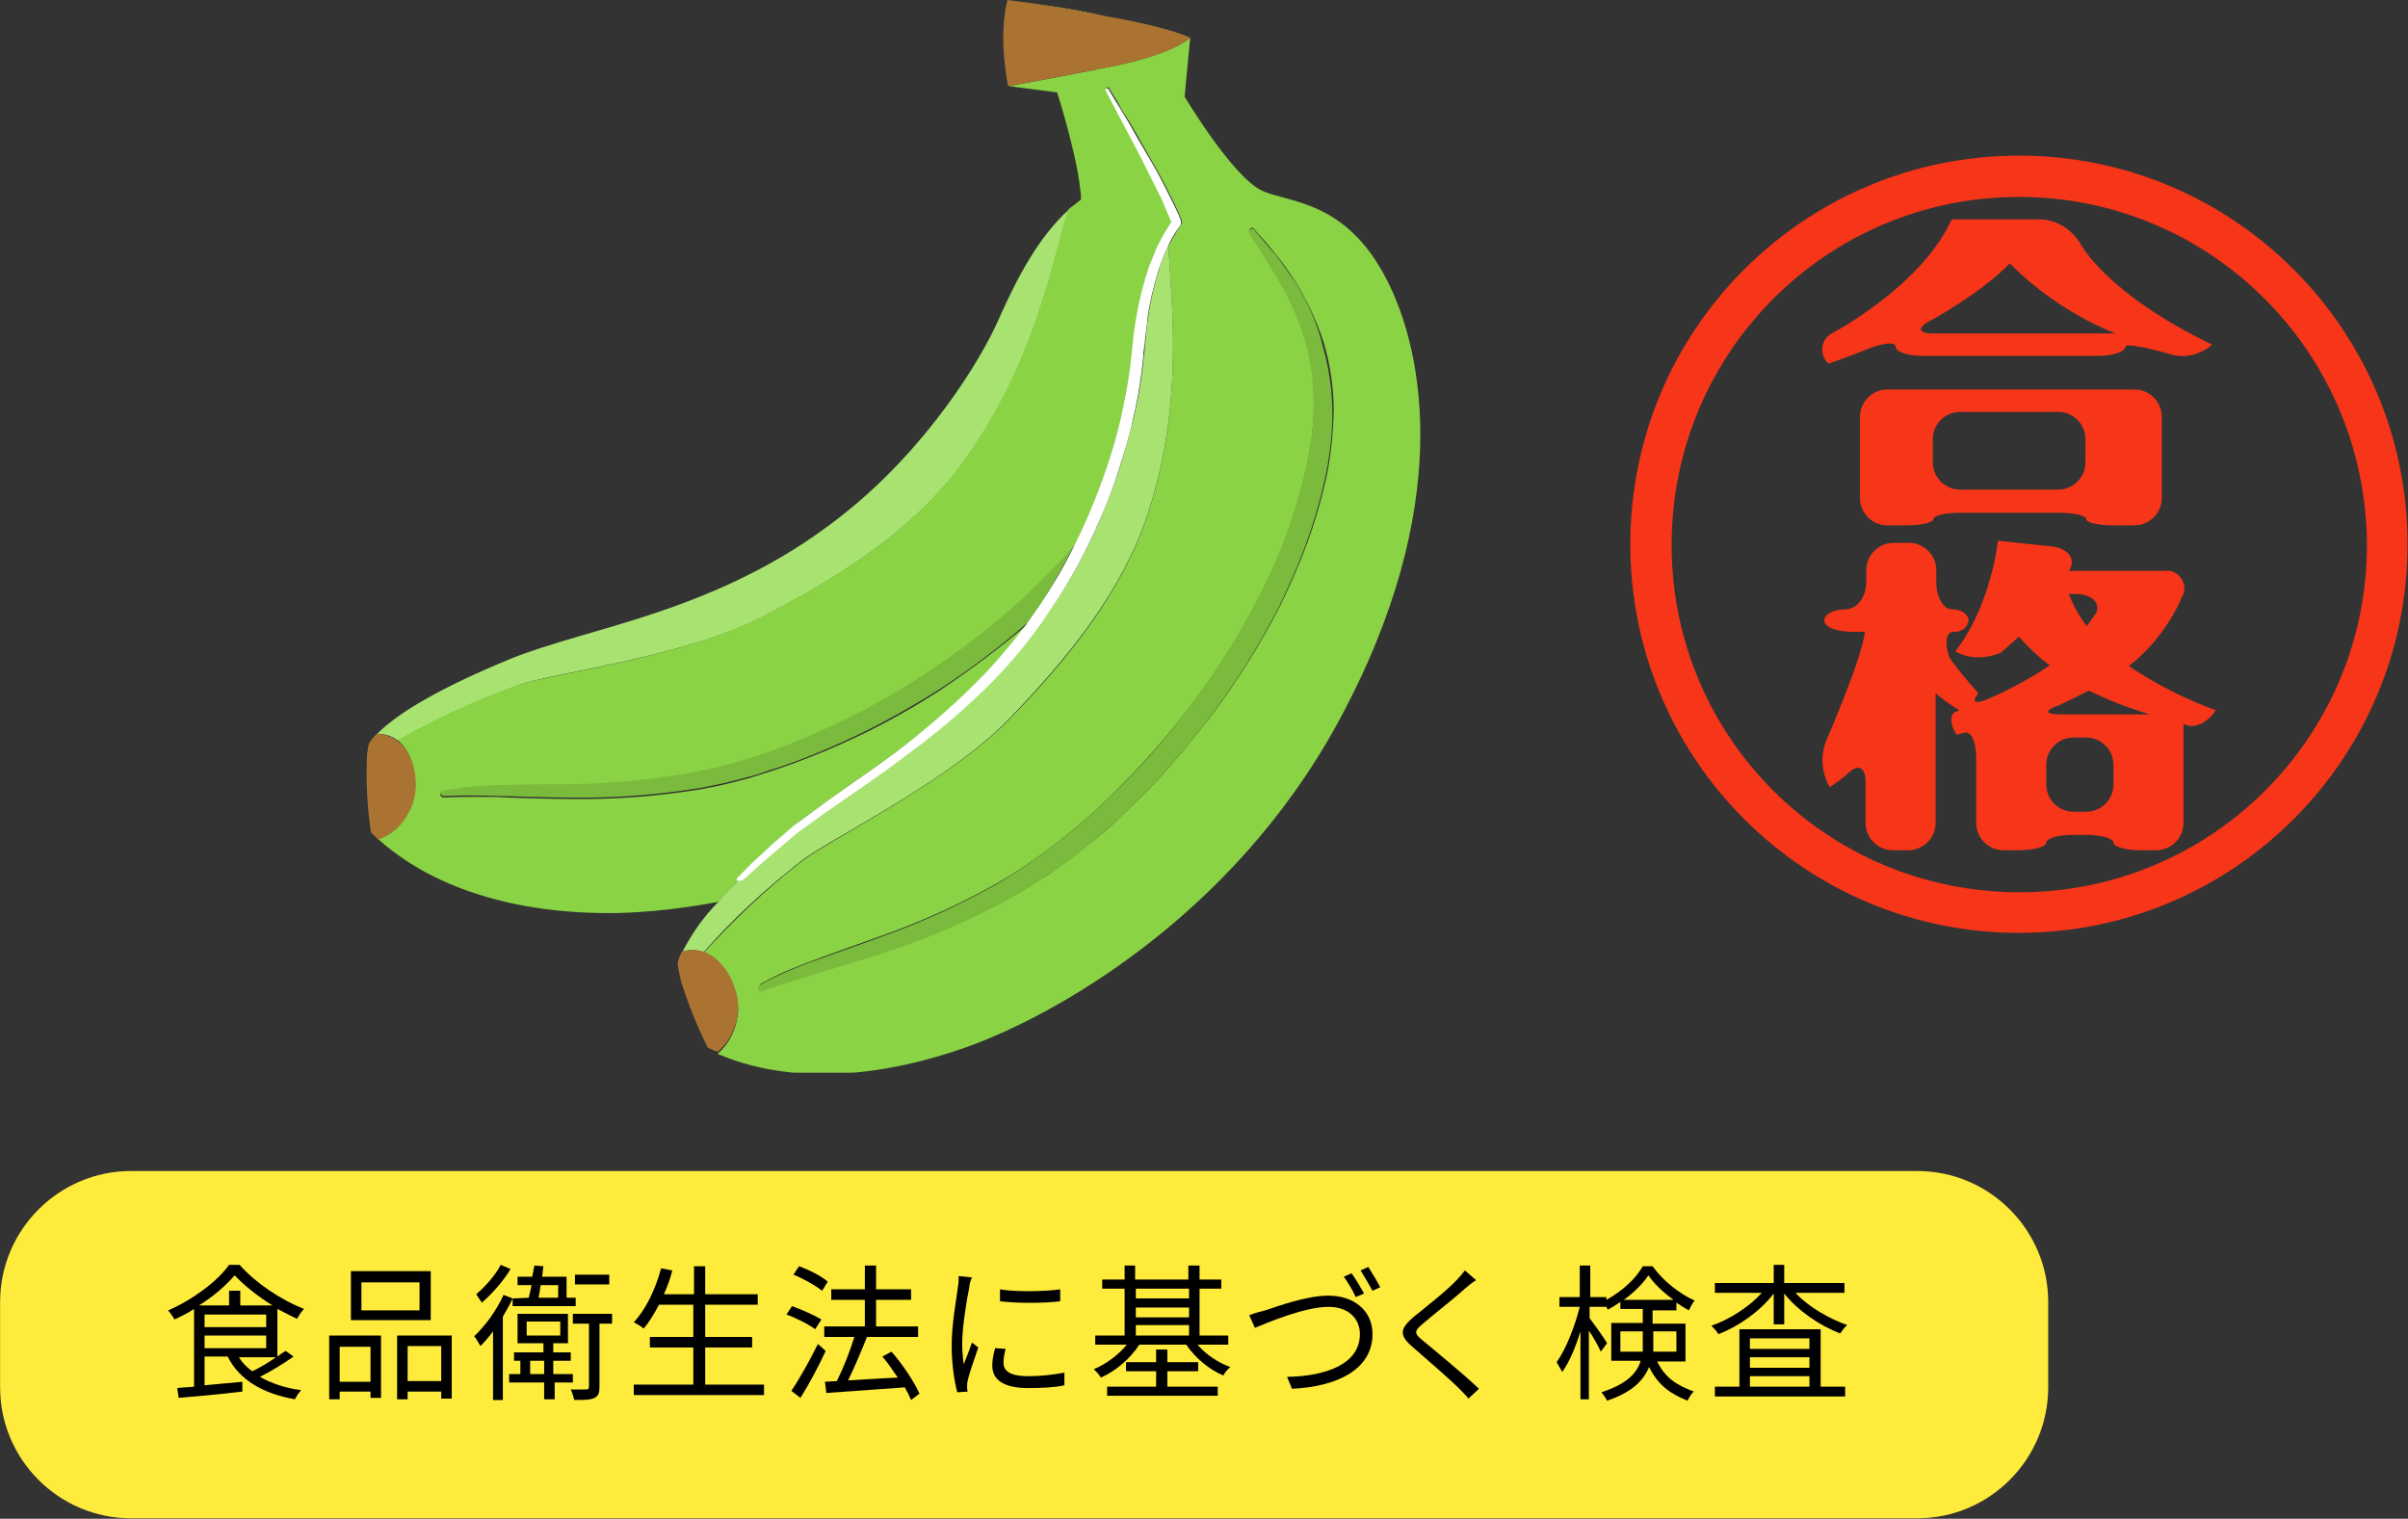
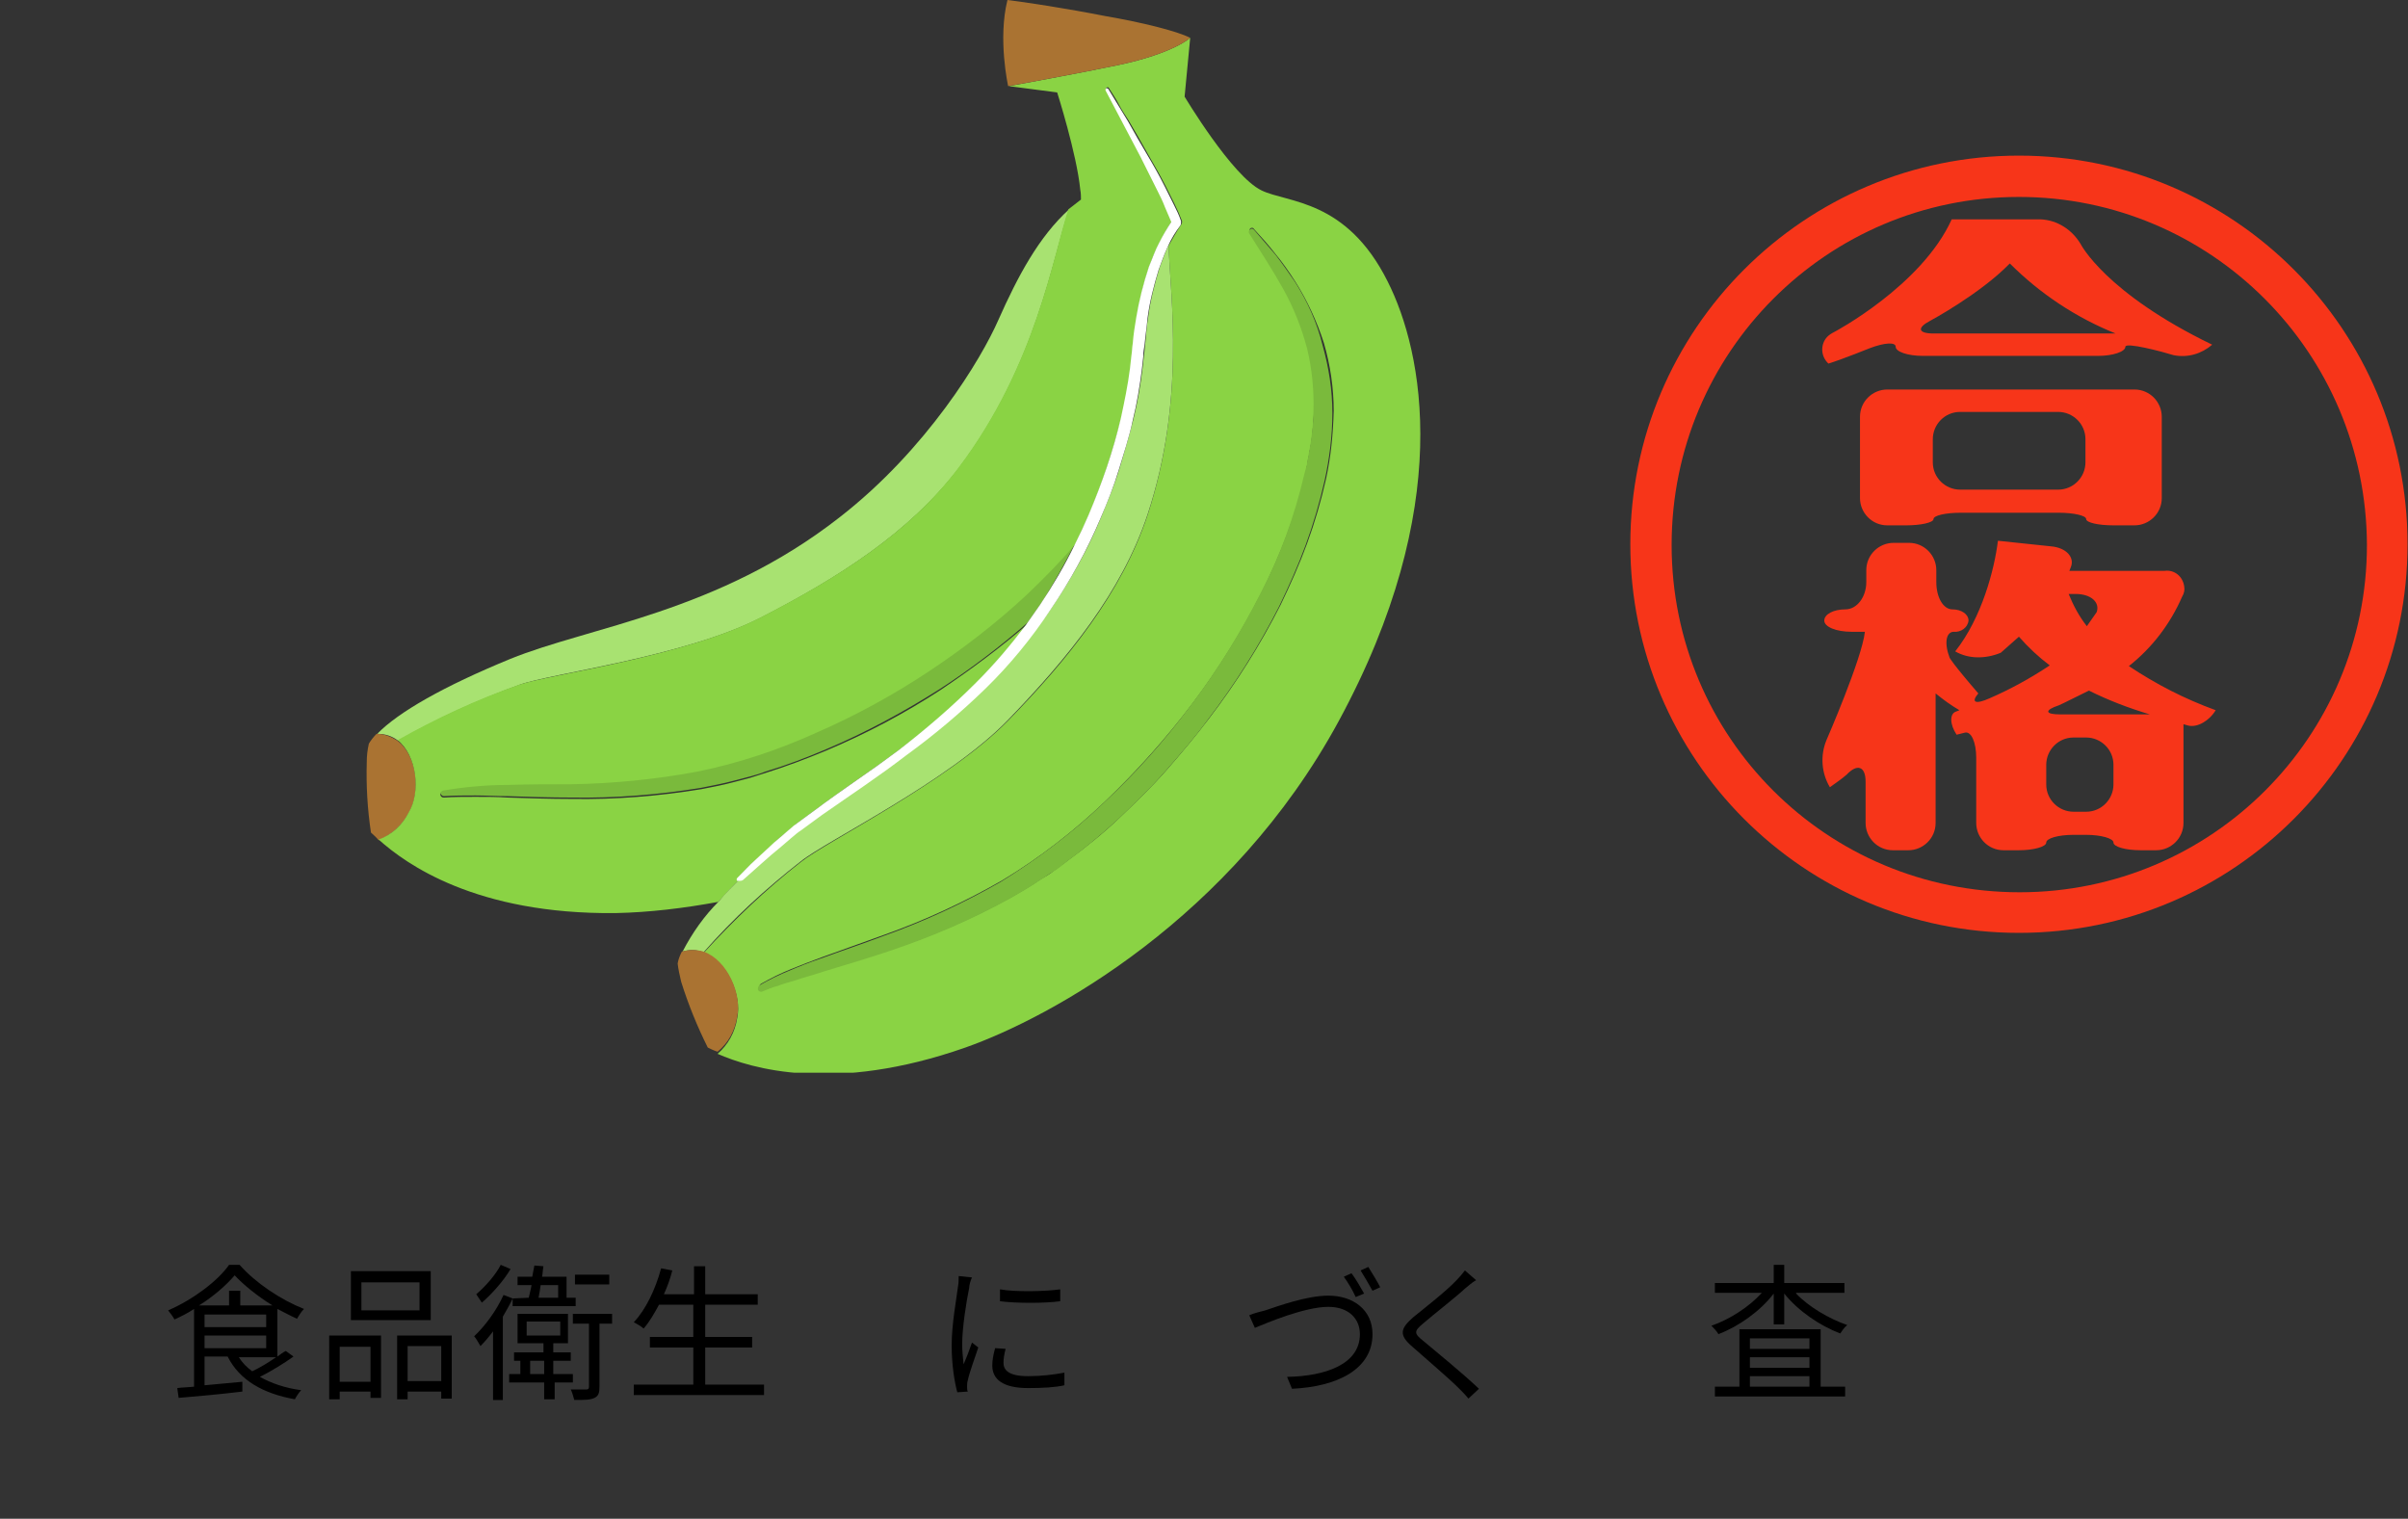
<svg xmlns="http://www.w3.org/2000/svg" xmlns:xlink="http://www.w3.org/1999/xlink" version="1.1" id="レイヤー_1" x="0px" y="0px" viewBox="0 0 343.9 216.9" style="enable-background:new 0 0 343.9 216.9;" xml:space="preserve">
  <rect x="0" y="0" width="343.9" height="216.9" fill="#333333" stroke="none" />
  <style type="text/css">
	.st0{clip-path:url(#SVGID_00000034771409296596218910000014449709957190067109_);}
	.st1{fill:#FFEB3B;}
	.st2{fill:#A8E271;}
	.st3{fill:#AA7332;}
	.st4{fill:#7ABA3C;}
	.st5{fill:#8AD344;}
	.st6{fill:#FFFFFF;}
	.st7{enable-background:new    ;}
	.st8{fill:#F73519;}
</style>
  <g id="グループ_129" transform="translate(-135.285 -61.066)">
    <g id="ベクトルスマートオブジェクト" transform="translate(187.665 61.066)">
      <g id="グループ_36">
        <g>
          <defs>
            <rect id="SVGID_1_" x="0" y="0" width="150.5" height="153.2" />
          </defs>
          <clipPath id="SVGID_00000171677605523868700530000005189542564686660278_">
            <use xlink:href="#SVGID_1_" style="overflow:visible;" />
          </clipPath>
          <g id="グループ_35" style="clip-path:url(#SVGID_00000171677605523868700530000005189542564686660278_);">
-             <path id="パス_55992" class="st1" d="M91.5,0L91.5,0c2.4,0.3,8.3,1.2,14,2.3C100.5,1.2,94.6,0.4,91.5,0" />
            <path id="パス_55993" class="st2" d="M21.8,97.8c4.3-1.6,23.6-4,34.5-9.6s21.2-12.1,28.3-21.4c11.1-14.7,13.4-30.3,15.7-36.9       c-4.3,3.9-7.3,9.5-10.1,15.8c-2.4,5.5-10.2,18.5-22.7,28.2C50.1,87.5,31.8,89.5,20.5,94.1c-9.5,3.9-16,7.6-19,10.7       c1.1,0,2.1,0.3,3,1C10,102.6,15.8,100,21.8,97.8" />
            <path id="パス_55994" class="st3" d="M6,116.1c1.7-2.8,1.3-8.1-1.6-10.3c-0.9-0.6-1.9-1-3-1c-0.4,0.4-0.8,0.9-1.1,1.4       c-0.2,0.9-0.3,1.7-0.3,2.6c-0.1,3.4,0.1,6.8,0.6,10.1c0.3,0.3,0.7,0.6,1.1,1.1C3.6,119.2,5.1,117.8,6,116.1" />
            <path id="パス_55995" class="st4" d="M101.2,77.5c-2.2,2.5-4.5,4.9-6.9,7.2c-4.4,4.1-9.2,7.8-14.2,11.1       c-5,3.3-10.3,6.2-15.8,8.6c-5.5,2.5-11.2,4.3-17.1,5.6c-5.9,1.1-12,1.7-18,1.8c-3,0.1-6.1,0.1-9.1,0.1c-3.1,0-6.2,0.3-9.2,0.8       c-0.3,0.1-0.4,0.3-0.4,0.6c0.1,0.2,0.3,0.4,0.5,0.4h0c1.5-0.1,3-0.1,4.5-0.1c1.5,0,3,0.1,4.6,0.1c3,0.1,6.1,0.2,9.2,0.2       c6.2,0.1,12.4-0.4,18.5-1.4c1.5-0.3,3.1-0.6,4.6-1l2.3-0.6c0.7-0.2,1.5-0.4,2.2-0.7c3-0.9,5.9-2,8.7-3.2       c5.7-2.4,11.2-5.4,16.4-8.7c4.3-2.8,8.5-6,12.4-9.4c0.7-1,1.4-2,2.1-3C98.1,83.3,99.7,80.5,101.2,77.5" />
            <path id="パス_55996" class="st5" d="M145.8,40.2c-5.9-11.8-14.3-11.2-18-13c-4.2-2-11-13.4-11-13.4l0.8-8.4       c0,0-2.3,2.2-10.3,3.9c-5.2,1.1-15.6,3-15.6,3l0,0l6.9,0.9c0,0,2.8,8.8,3.3,13.9c0.1,0.5,0.1,1,0.1,1.4       c-0.6,0.5-1.2,0.9-1.8,1.4c-2.2,6.6-4.6,22.2-15.7,36.9c-7.1,9.4-17.4,15.8-28.3,21.4s-30.1,8.1-34.5,9.6       c-6,2.1-11.8,4.8-17.3,7.9c2.8,2.2,3.3,7.5,1.6,10.3c-0.9,1.8-2.4,3.2-4.3,3.9c3.9,3.5,13.9,10.7,33.8,10.5       c4.9-0.1,9.8-0.7,14.7-1.6c0.9-1,1.9-2.1,3-3.2c1.7-1.6,0,0,0,0c-0.1-0.1-0.1-0.3,0-0.4c0.8-0.9,1.7-1.8,2.6-2.6       s1.8-1.7,2.7-2.5c0.4-0.4,0.9-0.8,1.4-1.2s0.9-0.8,1.4-1.2l1.5-1.1c0.5-0.4,1-0.7,1.5-1.1c2-1.5,4-2.9,6-4.3c1-0.7,2-1.4,3-2.1       l1.5-1.1l1.5-1.1c3.9-2.9,7.5-6.1,11-9.6c2.5-2.6,4.9-5.3,7.1-8.2c-3.9,3.4-8.1,6.5-12.4,9.4c-5.2,3.4-10.7,6.3-16.4,8.7       c-2.9,1.2-5.8,2.3-8.7,3.2c-0.7,0.2-1.5,0.5-2.2,0.7l-2.3,0.6c-1.5,0.4-3,0.7-4.6,1c-6.1,1-12.3,1.5-18.5,1.4       c-3.1,0-6.1-0.1-9.2-0.2c-1.5-0.1-3-0.1-4.6-0.1c-1.5,0-3,0-4.5,0.1h0c-0.3,0-0.5-0.2-0.5-0.5c0-0.2,0.2-0.5,0.4-0.5       c3-0.5,6.1-0.8,9.2-0.8c3.1-0.1,6.1-0.1,9.1-0.1c6-0.1,12.1-0.7,18-1.8c5.9-1.2,11.6-3.1,17.1-5.6c5.5-2.4,10.8-5.3,15.8-8.6       c5-3.3,9.8-7,14.2-11.1c2.4-2.3,4.8-4.7,6.9-7.2c0.7-1.4,1.3-2.8,2-4.3c1.9-4.5,3.4-9.1,4.6-13.8c0.6-2.3,1-4.7,1.3-7.1       l0.1-0.9l0.1-0.9c0.1-0.6,0.1-1.2,0.2-1.8c0.2-1.2,0.3-2.5,0.5-3.7c0.4-2.5,1-4.9,1.8-7.2c0.4-1.2,0.9-2.3,1.5-3.5       c0.5-1,1.1-2,1.7-2.9c-0.3-0.7-0.6-1.4-0.9-2.1c-0.4-0.8-0.8-1.6-1.1-2.4c-0.8-1.6-1.6-3.2-2.4-4.8l-5-9.5       c-0.1-0.1,0-0.3,0.1-0.3c0.1-0.1,0.3,0,0.3,0.1c0.5,0.8,1,1.5,1.4,2.3s0.9,1.5,1.4,2.3c0.9,1.5,1.8,3.1,2.7,4.7       s1.8,3.1,2.6,4.7c0.4,0.8,0.8,1.6,1.2,2.4s0.8,1.7,1.1,2.5c0.1,0.2,0,0.4-0.1,0.6l0,0c-0.7,1-1.2,2-1.8,3       c0.3,7.5,2.4,22.1-3,38.5c-3.7,11.1-11.4,20.6-19.9,29.3s-26,17.3-29.6,20.2c-5,3.9-9.6,8.3-13.9,13c3.4,1.1,5.5,6.1,4.8,9.3       c-0.3,2-1.3,3.8-2.8,5.1c4.8,2.1,16.6,5.7,35.4-0.9c12.2-4.3,38-18.4,53.3-46.6C155.4,72.4,150.9,50.3,145.8,40.2 M137,68.4       c-0.7,3.1-1.6,6.2-2.7,9.2c-1.1,3-2.4,5.9-3.8,8.8c-2.9,5.7-6.3,11.1-10.2,16.2c-1.9,2.5-4,5-6.1,7.4s-4.4,4.6-6.7,6.8       c-2.3,2.2-4.8,4.2-7.4,6.1c-0.6,0.5-1.3,0.9-1.9,1.4s-1.3,0.9-2,1.3c-1.3,0.9-2.7,1.7-4.1,2.5c-5.6,3.1-11.4,5.6-17.5,7.6       c-3,1-6,1.9-9,2.8c-1.5,0.4-3,0.9-4.5,1.4c-0.7,0.2-1.5,0.5-2.2,0.7s-1.4,0.5-2.2,0.8h0c-0.3,0.1-0.5,0-0.6-0.3       c-0.1-0.2,0-0.5,0.2-0.6c1.4-0.8,2.8-1.5,4.3-2.1c1.5-0.6,3-1.2,4.4-1.7c3-1.1,5.9-2.1,8.9-3.2c5.9-2.1,11.5-4.7,16.9-7.8       c5.3-3.2,10.2-7,14.7-11.3c4.5-4.3,8.6-8.9,12.4-13.9c3.7-4.9,7-10.2,9.8-15.7c2.8-5.5,5-11.3,6.4-17.3l0.2-1.1       c0.1-0.4,0.1-0.8,0.2-1.1s0.1-0.8,0.2-1.1l0.2-1.1c0.2-1.5,0.3-3,0.4-4.5c0.1-3-0.2-6-0.9-9c-0.8-3-1.9-5.8-3.4-8.5       c-1.5-2.7-3.2-5.3-4.9-8c-0.1-0.2,0-0.4,0.1-0.5c0.2-0.1,0.4-0.1,0.5,0.1l0,0c1.1,1.2,2.1,2.3,3.1,3.6c1,1.2,1.9,2.5,2.8,3.9       c1.7,2.7,3.1,5.7,4.1,8.8c0.9,3.1,1.4,6.4,1.4,9.7C138,62,137.7,65.2,137,68.4" />
            <path id="パス_55997" class="st1" d="M117.6,5.4L117.6,5.4z" />
            <path id="パス_55998" class="st2" d="M48.1,136c4.2-4.8,8.9-9.1,13.9-13c3.6-2.9,21.1-11.4,29.6-20.2s16.2-18.2,19.9-29.3       c5.4-16.3,3.3-30.9,3-38.5l0,0c-0.5,1.1-0.9,2.2-1.3,3.3c-0.7,2.3-1.3,4.6-1.6,7c-0.2,1.2-0.3,2.4-0.4,3.6       c-0.1,0.6-0.1,1.2-0.2,1.8l-0.1,0.9l-0.1,0.9c-0.3,2.5-0.7,4.9-1.3,7.3c-0.6,2.4-1.3,4.8-2,7.1s-1.7,4.7-2.6,6.9       c-1.9,4.6-4.3,8.9-7.1,13c-2.8,4.1-6,7.9-9.5,11.4c-3.5,3.4-7.3,6.6-11.3,9.5c-3.9,2.9-8,5.6-12,8.5c-0.5,0.4-1,0.7-1.5,1.1       l-1.5,1.1c-0.5,0.4-0.9,0.8-1.4,1.1s-0.9,0.8-1.4,1.2c-0.9,0.8-1.9,1.6-2.8,2.4c-0.9,0.8-1.8,1.6-2.7,2.4       c-0.1,0.1-0.3,0.1-0.4,0c-1.1,1.1-2.1,2.1-3,3.2c-2.1,2.1-3.8,4.5-5.2,7.2C46,135.6,47.1,135.6,48.1,136" />
            <path id="パス_55999" class="st3" d="M52.9,145.2c0.7-3.2-1.4-8.1-4.8-9.3c-1-0.3-2.1-0.3-3.1,0c-0.3,0.6-0.5,1.1-0.6,1.7       c0.1,0.9,0.3,1.7,0.5,2.6c1,3.2,2.3,6.4,3.8,9.4c0.4,0.2,0.8,0.4,1.4,0.6C51.6,149,52.6,147.2,52.9,145.2" />
            <path id="パス_56000" class="st4" d="M132.6,40.3c-0.9-1.3-1.8-2.6-2.8-3.9c-1-1.2-2.1-2.4-3.1-3.6l0,0       c-0.2-0.2-0.4-0.2-0.6,0c-0.1,0.1-0.2,0.3-0.1,0.5c1.7,2.7,3.4,5.3,4.9,8c1.5,2.7,2.6,5.5,3.4,8.5c0.7,2.9,1,6,0.9,9       c0,1.5-0.2,3-0.4,4.5l-0.2,1.1c-0.1,0.4-0.1,0.8-0.2,1.1s-0.1,0.8-0.2,1.1l-0.3,1.1c-1.4,6-3.5,11.8-6.4,17.3       c-2.8,5.5-6.1,10.8-9.8,15.7c-3.7,5-7.8,9.6-12.4,13.9c-4.5,4.3-9.4,8-14.7,11.3c-5.4,3.1-11,5.7-16.9,7.8       c-2.9,1.1-5.9,2.1-8.9,3.2c-1.5,0.5-3,1.1-4.4,1.7c-1.5,0.6-2.9,1.3-4.3,2.1c-0.2,0.1-0.3,0.5-0.2,0.7c0.1,0.2,0.4,0.3,0.6,0.2       h0c0.7-0.3,1.4-0.6,2.2-0.8c0.7-0.3,1.5-0.5,2.2-0.7c1.5-0.5,3-0.9,4.5-1.4c3-0.9,6-1.8,9-2.8c6-2,11.9-4.5,17.5-7.6       c1.4-0.8,2.8-1.6,4.1-2.5c0.7-0.4,1.3-0.9,2-1.3s1.3-0.9,1.9-1.4c2.6-1.9,5-3.9,7.4-6.1c2.3-2.2,4.6-4.4,6.7-6.8       s4.2-4.8,6.1-7.4c3.9-5.1,7.3-10.5,10.2-16.2c1.4-2.9,2.7-5.8,3.8-8.8c1.1-3,2-6.1,2.7-9.2c0.7-3.2,1.1-6.4,1.1-9.6       c0-3.3-0.5-6.5-1.4-9.7C135.7,46,134.3,43,132.6,40.3" />
            <path id="パス_56001" class="st3" d="M107.3,9.3c8-1.7,10.3-3.9,10.3-3.9l0,0c-2-1-6.9-2.2-12.1-3.1C99.9,1.2,94,0.3,91.5,0       l0,0c-1.4,5.6,0.1,12.3,0.1,12.3l0,0C91.7,12.3,102.1,10.4,107.3,9.3" />
            <path id="パス_56002" class="st6" d="M53.7,125.7c0.9-0.8,1.8-1.6,2.7-2.4s1.8-1.6,2.8-2.4c0.5-0.4,0.9-0.8,1.4-1.2       s0.9-0.8,1.4-1.1l1.5-1.1c0.5-0.4,1-0.7,1.5-1.1c4-2.8,8.1-5.5,12-8.5c4-2.9,7.8-6.1,11.3-9.5C91.8,95,95,91.1,97.7,87       c2.8-4.1,5.2-8.5,7.1-13c1-2.3,1.9-4.6,2.6-6.9s1.5-4.7,2-7.1c0.6-2.4,1-4.9,1.3-7.3l0.1-0.9l0.1-0.9c0-0.6,0.1-1.2,0.2-1.8       c0.1-1.2,0.3-2.4,0.4-3.6c0.3-2.4,0.9-4.7,1.6-7c0.4-1.1,0.8-2.2,1.3-3.3l0,0c0.5-1.1,1.1-2.1,1.8-3l0,0       c0.1-0.2,0.1-0.4,0.1-0.6c-0.3-0.9-0.7-1.7-1.1-2.5s-0.8-1.6-1.2-2.4c-0.8-1.6-1.7-3.2-2.6-4.7s-1.8-3.1-2.7-4.7       c-0.5-0.8-0.9-1.5-1.4-2.3c-0.5-0.8-0.9-1.5-1.4-2.3c-0.1-0.1-0.2-0.1-0.3-0.1c-0.1,0.1-0.1,0.2-0.1,0.3l5,9.5       c0.8,1.6,1.6,3.2,2.4,4.8c0.4,0.8,0.8,1.6,1.1,2.4c0.3,0.7,0.6,1.4,0.9,2.1c-0.6,0.9-1.2,1.9-1.7,2.9c-0.6,1.1-1,2.3-1.5,3.5       c-0.8,2.4-1.4,4.8-1.8,7.2c-0.2,1.2-0.4,2.4-0.5,3.7c-0.1,0.6-0.1,1.2-0.2,1.8l-0.1,0.9l-0.1,0.9c-0.3,2.4-0.8,4.8-1.3,7.1       c-1.1,4.7-2.7,9.3-4.6,13.8c-0.6,1.4-1.3,2.9-2,4.3c-1.4,2.9-3.1,5.8-4.9,8.5c-0.7,1-1.4,2-2.1,3c-2.2,2.9-4.5,5.6-7.1,8.2       c-3.4,3.4-7.1,6.6-11,9.6l-1.5,1.1l-1.5,1.1c-1,0.7-2,1.4-3,2.1c-2,1.4-4,2.8-6,4.3c-0.5,0.4-1,0.7-1.5,1.1l-1.5,1.1       c-0.5,0.4-0.9,0.8-1.4,1.2s-0.9,0.8-1.4,1.2c-0.9,0.8-1.8,1.7-2.7,2.5s-1.7,1.7-2.6,2.6c-0.1,0.1-0.1,0.3,0,0.4c0,0,0,0,0,0       C53.4,125.8,53.5,125.8,53.7,125.7" />
          </g>
        </g>
      </g>
    </g>
-     <path id="長方形_4_のコピー" class="st1" d="M154,228.3h255.1c10.3,0,18.7,8.4,18.7,18.7v12.2c0,10.3-8.4,18.7-18.7,18.7   H154c-10.3,0-18.7-8.4-18.7-18.7V247C135.3,236.7,143.7,228.3,154,228.3z" />
    <g class="st7">
      <path d="M177.2,254.8c-1.4,1-3.2,2.1-4.8,2.9c1.6,0.9,3.6,1.6,5.9,1.9c-0.3,0.3-0.7,0.9-0.9,1.3c-4.5-0.8-7.9-2.7-9.6-6.1h-3.3    v4.1l5.4-0.5l0,1.4c-3.3,0.4-6.7,0.7-9.1,0.9l-0.2-1.4c0.7-0.1,1.5-0.1,2.4-0.2V248c-0.9,0.6-1.9,1.1-2.8,1.5    c-0.2-0.4-0.6-0.9-0.9-1.3c3.5-1.5,7.1-4.2,8.7-6.5h1.5c2.3,2.6,5.9,5,9.2,6.3c-0.4,0.4-0.7,0.9-1,1.4c-0.9-0.4-1.8-0.9-2.8-1.4    v6.8c0.4-0.3,0.8-0.6,1.2-0.8L177.2,254.8z M174.2,247.5c-2.1-1.3-4.1-2.9-5.4-4.3c-1.2,1.4-3,3-5.1,4.3h4.3v-2.1h1.6v2.1H174.2z     M164.5,250.6h8.8v-1.8h-8.8V250.6z M164.5,253.6h8.8v-1.8h-8.8V253.6z M169.4,254.9c0.5,0.8,1.1,1.4,1.9,2c1.1-0.5,2.4-1.3,3.4-2    H169.4z" />
-       <path d="M182.3,251.8h7.4v8.9h-1.5v-0.9h-4.4v1.1h-1.5V251.8z M183.8,253.4v5h4.4v-5H183.8z M196.8,249.6h-11.4v-7h11.4V249.6z     M195.2,244.2h-8.3v4h8.3V244.2z M199.8,251.8v9h-1.5v-1h-4.8v1.1H192v-9.1H199.8z M198.3,258.3v-5h-4.8v5H198.3z" />
+       <path d="M182.3,251.8h7.4v8.9h-1.5v-0.9h-4.4v1.1h-1.5V251.8M183.8,253.4v5h4.4v-5H183.8z M196.8,249.6h-11.4v-7h11.4V249.6z     M195.2,244.2h-8.3v4h8.3V244.2z M199.8,251.8v9h-1.5v-1h-4.8v1.1H192v-9.1H199.8z M198.3,258.3v-5h-4.8v5H198.3z" />
      <path d="M208.5,246.5c-0.4,0.9-0.9,1.7-1.4,2.6v11.9h-1.4v-9.8c-0.6,0.8-1.2,1.5-1.8,2.1c-0.2-0.3-0.6-1.1-0.9-1.4    c1.6-1.5,3.2-3.7,4.2-5.9L208.5,246.5L208.5,246.5l2.3-0.1c0.1-0.5,0.3-1.2,0.4-1.8h-2v-1.2h2.1c0.1-0.6,0.2-1.1,0.3-1.6l1.3,0.1    c-0.1,0.5-0.1,1-0.2,1.5h3.5v3h1.3v1.2h-9V246.5z M208.2,242.3c-1,1.7-2.7,3.6-4.1,4.8c-0.2-0.3-0.6-0.9-0.8-1.2    c1.3-1.1,2.8-2.8,3.5-4.2L208.2,242.3z M214.5,258.5v2.4H213v-2.4h-5v-1.2h1.6v-1.9h-0.9v-1.2h4.2v-1.3h-3.7v-4.2h7.2v4.2h-2.1    v1.3h2.5v1.2h-2.5v1.9h2.8v1.2H214.5z M210.5,251.8h4.8v-2h-4.8V251.8z M213,257.3v-1.9H211v1.9H213z M212.5,244.6    c-0.1,0.7-0.2,1.3-0.3,1.8h2.8v-1.8H212.5z M222.7,250.1h-1.8v9c0,0.8-0.1,1.3-0.7,1.6c-0.6,0.3-1.5,0.3-2.9,0.3    c-0.1-0.4-0.3-1.1-0.5-1.5c1,0,2,0,2.2,0c0.3,0,0.4-0.1,0.4-0.4v-9h-2.3v-1.4h5.6V250.1z M222.3,244.5h-4.9v-1.4h4.9V244.5z" />
      <path d="M244.4,258.8v1.5h-18.6v-1.5h8.5v-5.3h-6.2V252h6.2v-4.6h-4.9c-0.7,1.3-1.4,2.5-2.2,3.4c-0.3-0.3-1-0.7-1.4-0.9    c1.7-1.8,3.1-4.7,3.9-7.7l1.6,0.3c-0.3,1.2-0.7,2.3-1.2,3.4h4.3v-4h1.6v4h7.5v1.5h-7.5v4.6h6.7v1.5h-6.7v5.3H244.4z" />
-       <path d="M251.7,250.9c-0.9-0.7-2.7-1.6-4.1-2.1l0.8-1.2c1.4,0.5,3.2,1.3,4.2,1.9L251.7,250.9z M253.2,254c-1,2.2-2.4,4.8-3.6,6.7    l-1.3-1c1.1-1.6,2.6-4.3,3.8-6.7L253.2,254z M252.7,245.4c-0.9-0.7-2.6-1.7-4.1-2.3l0.8-1.2c1.4,0.5,3.2,1.4,4.1,2.2L252.7,245.4z     M265.4,261c-0.2-0.5-0.5-1.1-0.9-1.8c-4.1,0.3-8.3,0.6-11.2,0.8l-0.2-1.6l1.7-0.1c0.9-1.8,1.9-4.3,2.5-6.3h-4.3v-1.5h5.8v-3.8    h-4.8v-1.5h4.8v-3.4h1.6v3.4h5v1.5h-5v3.8h6v1.5h-7.3c-0.8,2-1.8,4.4-2.7,6.2c2.2-0.1,4.7-0.3,7.1-0.4c-0.7-1-1.4-2.1-2.2-3    l1.3-0.7c1.6,1.8,3.3,4.4,4,6L265.4,261z" />
    </g>
    <g class="st7">
      <path d="M273.7,245c-0.4,1.9-1,5.7-1,8c0,1,0.1,1.9,0.2,2.9c0.4-0.9,0.9-2.2,1.2-3.1l0.9,0.7c-0.5,1.5-1.3,3.7-1.5,4.7    c-0.1,0.3-0.1,0.7-0.1,0.9c0,0.2,0,0.5,0.1,0.7l-1.5,0.1c-0.4-1.5-0.8-3.9-0.8-6.7c0-3.1,0.7-6.7,0.9-8.4c0.1-0.5,0.1-1,0.1-1.5    l1.9,0.2C273.9,243.9,273.7,244.6,273.7,245z M278.6,255.7c0,1,0.7,1.9,3.5,1.9c1.9,0,3.5-0.2,5.2-0.5l0,1.8    c-1.3,0.3-3.1,0.4-5.2,0.4c-3.5,0-5.1-1.2-5.1-3.2c0-0.7,0.1-1.4,0.4-2.5l1.5,0.1C278.7,254.5,278.6,255.1,278.6,255.7z     M286.7,245.2v1.7c-2.2,0.3-6.3,0.3-8.6,0v-1.7C280.3,245.6,284.6,245.5,286.7,245.2z" />
    </g>
    <g class="st7">
-       <path d="M306.3,253.1c1.2,1.4,3,2.6,4.7,3.2c-0.4,0.3-0.8,0.8-1,1.2c-2-0.8-4.1-2.6-5.3-4.4H298c-1.3,2-3.4,3.8-5.5,4.7    c-0.2-0.4-0.7-0.9-1-1.2c1.7-0.7,3.5-2,4.7-3.5h-4.5v-1.3h4.2v-6.7h-3.2v-1.3h3.2v-2h1.5v2h7.6v-2h1.6v2h3.1v1.3h-3.1v6.7h4.1v1.3    H306.3z M302,259.1h7.2v1.3h-15.8v-1.3h7v-2.2h-4.3v-1.3h4.3v-1.8h1.6v1.8h4.4v1.3H302V259.1z M297.5,245.1v1.4h7.6v-1.4H297.5z     M297.5,249.2h7.6v-1.4h-7.6V249.2z M297.5,251.8h7.6v-1.5h-7.6V251.8z" />
-     </g>
+       </g>
    <g class="st7">
      <path d="M316,248.2c1.8-0.6,5.9-2.1,9-2.1c3.5,0,6.3,2,6.3,5.5c0,5-5,7.5-11.5,7.8l-0.7-1.7c5.5-0.1,10.4-1.8,10.4-6.1    c0-2.2-1.6-3.9-4.5-3.9c-3.4,0-8.8,2.3-10.5,3l-0.8-1.8C314.4,248.6,315.2,248.4,316,248.2z M330.1,245.8l-1.2,0.5    c-0.4-0.9-1.1-2.1-1.7-2.9l1.1-0.5C328.9,243.7,329.6,244.9,330.1,245.8z M332.4,244.9l-1.1,0.5c-0.5-0.9-1.2-2.1-1.7-2.9l1.1-0.5    C331.2,242.8,332,244.1,332.4,244.9z" />
      <path d="M344.5,245.1c-1.4,1.3-4.5,3.7-6,5c-1.3,1.1-1.3,1.4,0.1,2.5c1.9,1.6,5.6,4.6,7.9,6.8l-1.5,1.4c-0.4-0.5-0.9-1-1.4-1.5    c-1.5-1.5-4.7-4.2-6.6-5.9c-2-1.7-1.7-2.6,0.1-4.2c1.6-1.3,4.8-3.8,6.2-5.3c0.4-0.4,0.9-1,1.2-1.4l1.6,1.4    C345.5,244.2,344.9,244.8,344.5,245.1z" />
    </g>
    <g class="st7">
-       <path d="M371.9,255.4c1.2,2.5,2.9,3.5,5.3,4.4c-0.4,0.3-0.7,0.9-0.9,1.3c-2.5-1-4.2-2.2-5.5-4.8c-0.8,1.9-2.4,3.6-6,4.8    c-0.1-0.3-0.6-0.9-0.8-1.2c3.7-1.2,5.1-2.8,5.6-4.5h-4.2V250h4.5V248h-3.2v-1c-0.6,0.4-1.2,0.8-1.8,1.1c-0.1-0.2-0.2-0.4-0.3-0.5    v0.1h-2.3v1.6c0.6,0.8,2.2,3,2.5,3.6l-0.9,1.2c-0.3-0.7-1-2-1.7-3v9.8H361v-9.7c-0.7,2.3-1.6,4.4-2.6,5.8c-0.2-0.4-0.6-1-0.8-1.4    c1.3-1.8,2.6-5.1,3.3-7.9H358v-1.4h2.9v-4.5h1.5v4.5h2.3v0.4c2.2-1.2,4.2-3,5.2-4.8h1.4c1.5,2.1,3.8,3.9,6,4.9    c-0.3,0.4-0.6,0.9-0.8,1.4c-0.6-0.3-1.2-0.7-1.8-1.1v1.1h-3.4v1.9h4.7v5.4H371.9z M369.9,254.1c0-0.4,0-0.7,0-1.1v-1.8h-3.2v2.9    H369.9z M374.3,246.7c-1.4-1-2.8-2.3-3.6-3.5c-0.8,1.2-2,2.4-3.5,3.5H374.3z M371.4,251.2v1.8c0,0.4,0,0.7,0,1.1h3.3v-2.9H371.4z" />
      <path d="M391.8,245.8c1.8,1.9,4.7,3.6,7.3,4.5c-0.4,0.3-0.8,0.9-1,1.2c-2.9-1.1-6-3.2-8-5.7v4.4h-1.5v-4.4c-1.9,2.5-5,4.7-7.9,5.8    c-0.2-0.4-0.7-0.9-1-1.2c2.6-0.9,5.4-2.7,7.2-4.7h-6.7v-1.4h8.4v-2.6h1.5v2.6h8.6v1.4H391.8z M395.3,259.1h3.5v1.4h-18.6v-1.4h3.5    v-8.2h11.6V259.1z M385.2,252.2v1.5h8.5v-1.5H385.2z M393.7,254.9h-8.5v1.5h8.5V254.9z M385.2,259.1h8.5v-1.5h-8.5V259.1z" />
    </g>
    <g id="ベクトルスマートオブジェクト_のコピー_3" transform="translate(266.92 -70.508)">
      <g id="グループ_40">
        <g id="グループ_39">
          <g id="グループ_37">
            <path id="パス_56003" class="st8" d="M171.9,181.1c0,0.7-1.8,1.3-3.9,1.3h-25c-2.2,0-3.9-0.6-3.9-1.3s-1.6-0.6-3.7,0.2       c0,0-3.7,1.5-5.9,2.2l0,0c-1.1-1-1.2-2.7-0.2-3.8c0.3-0.3,0.6-0.5,1-0.7c0,0,12.5-6.6,16.8-16.1h12.7c2.4,0.1,4.5,1.5,5.7,3.5       c0,0,3.5,7,18.8,14.4l0,0c-1.5,1.3-3.5,1.9-5.5,1.5C177.2,181.8,171.9,180.4,171.9,181.1z M173.2,187.2c2.2,0,3.9,1.8,3.9,3.9       v11.6c0,2.2-1.8,3.9-3.9,3.9h-3c-2.2,0-3.9-0.4-3.9-0.9s-1.8-0.9-3.9-0.9h-14c-2.2,0-3.9,0.4-3.9,0.9s-1.8,0.9-3.9,0.9h-2.7       c-2.2,0-3.9-1.8-3.9-3.9v-11.6c0-2.2,1.8-3.9,3.9-3.9H173.2z M170.5,179.2c-5.7-2.3-10.8-5.7-15.1-10       c-4.3,4.4-11.4,8.2-11.4,8.2c-1.9,1-1.7,1.8,0.5,1.8L170.5,179.2z M148.3,190.4c-2.2,0-3.9,1.8-3.9,3.9v3.3       c0,2.2,1.8,3.9,3.9,3.9h14c2.2,0,3.9-1.8,3.9-3.9v-3.3c0-2.2-1.8-3.9-3.9-3.9H148.3z" />
          </g>
          <g id="グループ_38">
            <path id="パス_56004" class="st8" d="M147.6,224.6c3.8-4.8,5.6-11.7,6.1-15.8l7.6,0.8c2.2,0.2,3.4,1.6,2.8,3l-0.2,0.5h13.6       c1.4-0.2,2.6,0.8,2.8,2.2c0.1,0.5,0,1-0.3,1.5c-1.7,3.9-4.3,7.3-7.6,9.9c3.9,2.6,8,4.7,12.4,6.3l0,0c-0.9,1.5-2.6,2.5-3.9,2.2       l-0.7-0.2v14.1c0,2.2-1.8,3.9-3.9,3.9h-2.2c-2.2,0-3.9-0.5-3.9-1.1s-1.8-1.1-3.9-1.1h-1.8c-2.2,0-3.9,0.5-3.9,1.1       s-1.8,1.1-3.9,1.1h-2.2c-2.2,0-3.9-1.8-3.9-3.9v-9.3c0-2.2-0.7-3.8-1.6-3.6l-1.2,0.3l0,0c-1-1.5-1-3-0.1-3.3l0.5-0.2       c-1.2-0.7-2.3-1.5-3.4-2.4v18.5c0,2.2-1.8,3.9-3.9,3.9h-2.2c-2.2,0-3.9-1.8-3.9-3.9v-5.9c0-2.2-1.2-2.6-2.7-1       c-0.8,0.7-1.6,1.2-2.4,1.8l0,0c-1.2-2-1.4-4.5-0.5-6.7c0,0,5.1-11.7,5.5-15.5h-1.9c-2.2,0-3.9-0.7-3.9-1.6s1.3-1.6,3-1.6       s3-1.8,3-3.9v-1.7c0-2.2,1.8-3.9,3.9-3.9h2.2c2.2,0,3.9,1.8,3.9,3.9v1.7c0,2.2,1,3.9,2.3,3.9s2.3,0.7,2.3,1.6       c-0.1,1-1.1,1.7-2.1,1.6c-1.1,0-1.4,1.6-0.6,3.7c0,0,0.3,0.7,4.1,5.1l0,0c-1.1,1.3-0.4,1.6,1.6,0.7c3-1.3,5.9-2.9,8.6-4.7       c-1.6-1.2-3.1-2.6-4.4-4.1l-2.6,2.3C151.9,225.7,149.5,225.7,147.6,224.6L147.6,224.6z M175.4,233.6c-3-0.9-5.9-2-8.7-3.4       c-3.8,1.9-4.3,2.1-4.3,2.1c-2.1,0.7-2,1.3,0.2,1.3L175.4,233.6z M160.6,243.6c0,2.2,1.8,3.9,3.9,3.9h1.8c2.2,0,3.9-1.8,3.9-3.9       v-2.8c0-2.2-1.8-3.9-3.9-3.9h-1.8c-2.2,0-3.9,1.8-3.9,3.9V243.6z M163.8,216.4c0.7,1.7,1.5,3.2,2.6,4.6l1.4-2       c0.5-1.4-0.8-2.6-3-2.6L163.8,216.4z" />
          </g>
        </g>
        <path id="パス_56005" class="st8" d="M156.7,264.8c-30.7,0-55.5-24.9-55.5-55.5c0-30.7,24.9-55.5,55.5-55.5     c30.7,0,55.5,24.9,55.5,55.5C212.2,239.9,187.4,264.8,156.7,264.8z M156.7,159.7c-27.4,0-49.6,22.2-49.6,49.7     s22.2,49.6,49.7,49.6c27.4,0,49.6-22.2,49.6-49.6C206.3,181.9,184.1,159.7,156.7,159.7L156.7,159.7z" />
      </g>
    </g>
  </g>
</svg>